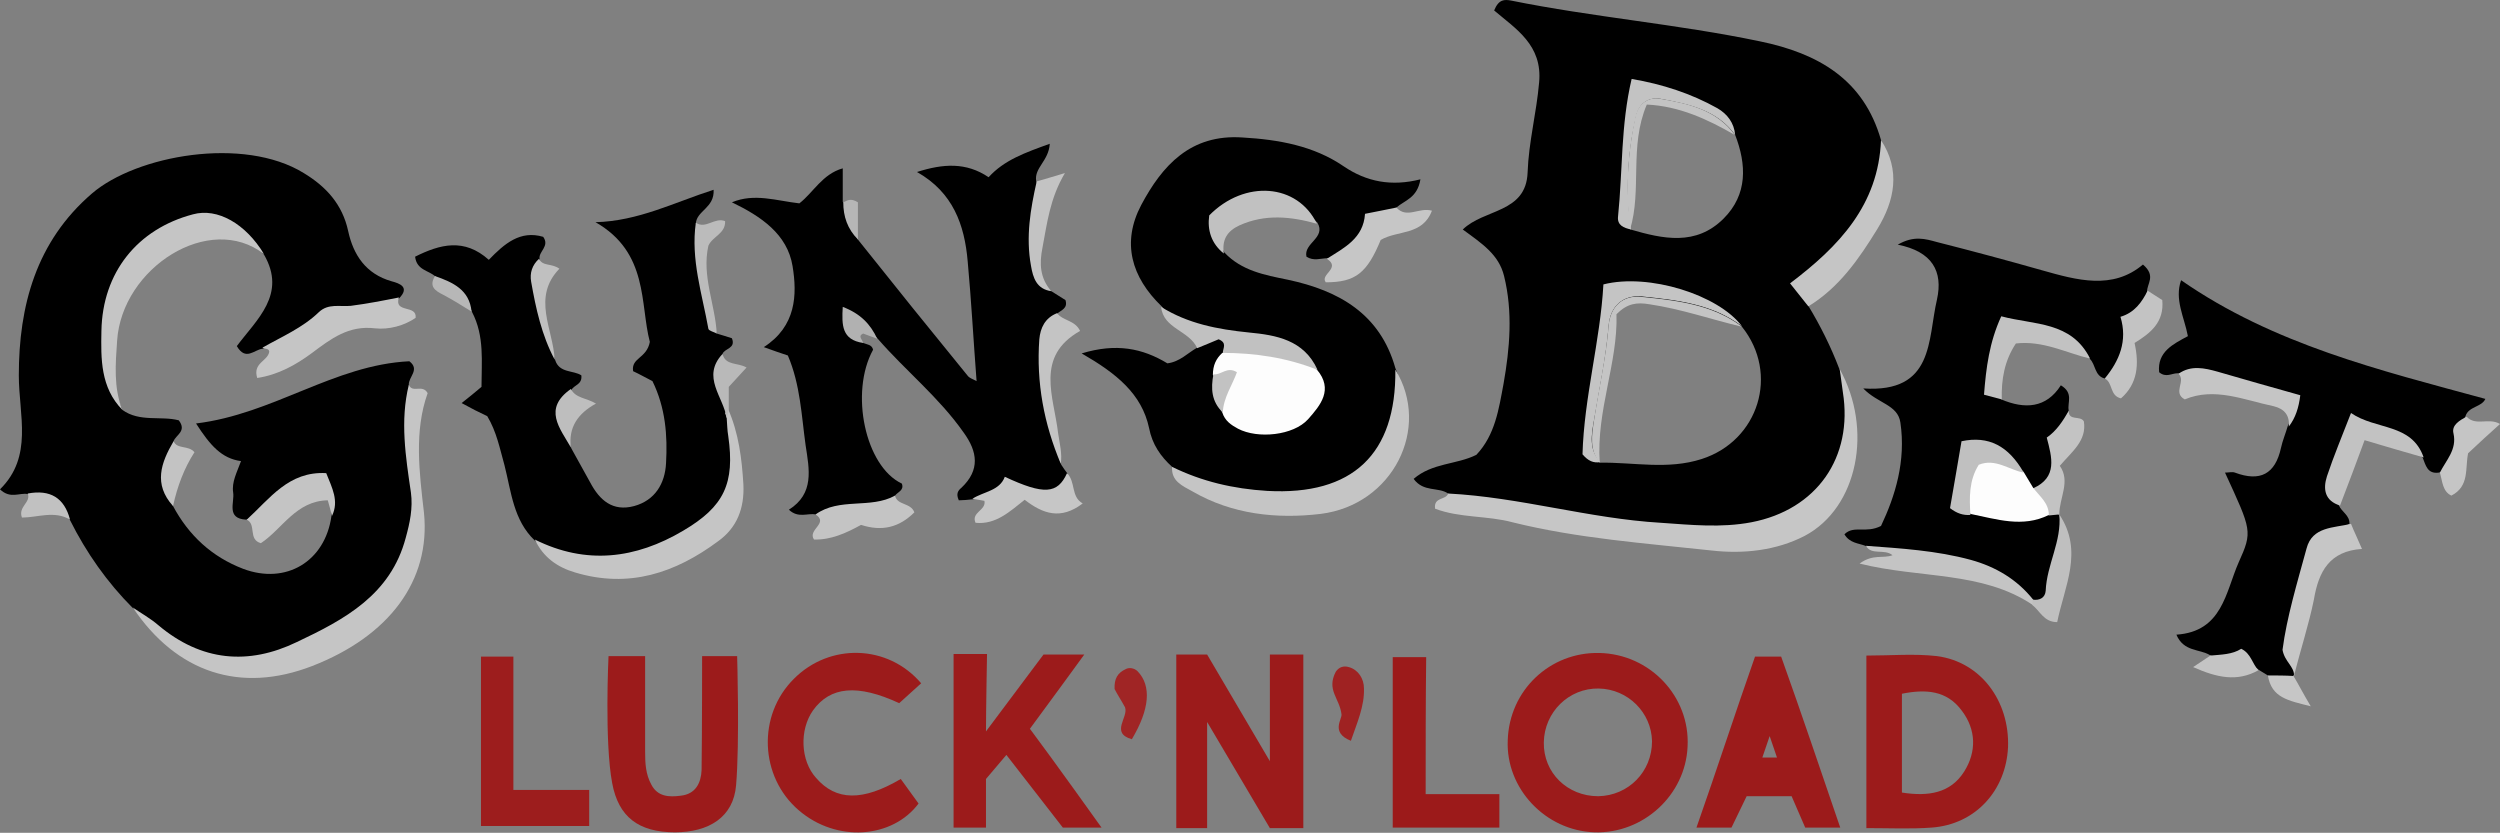
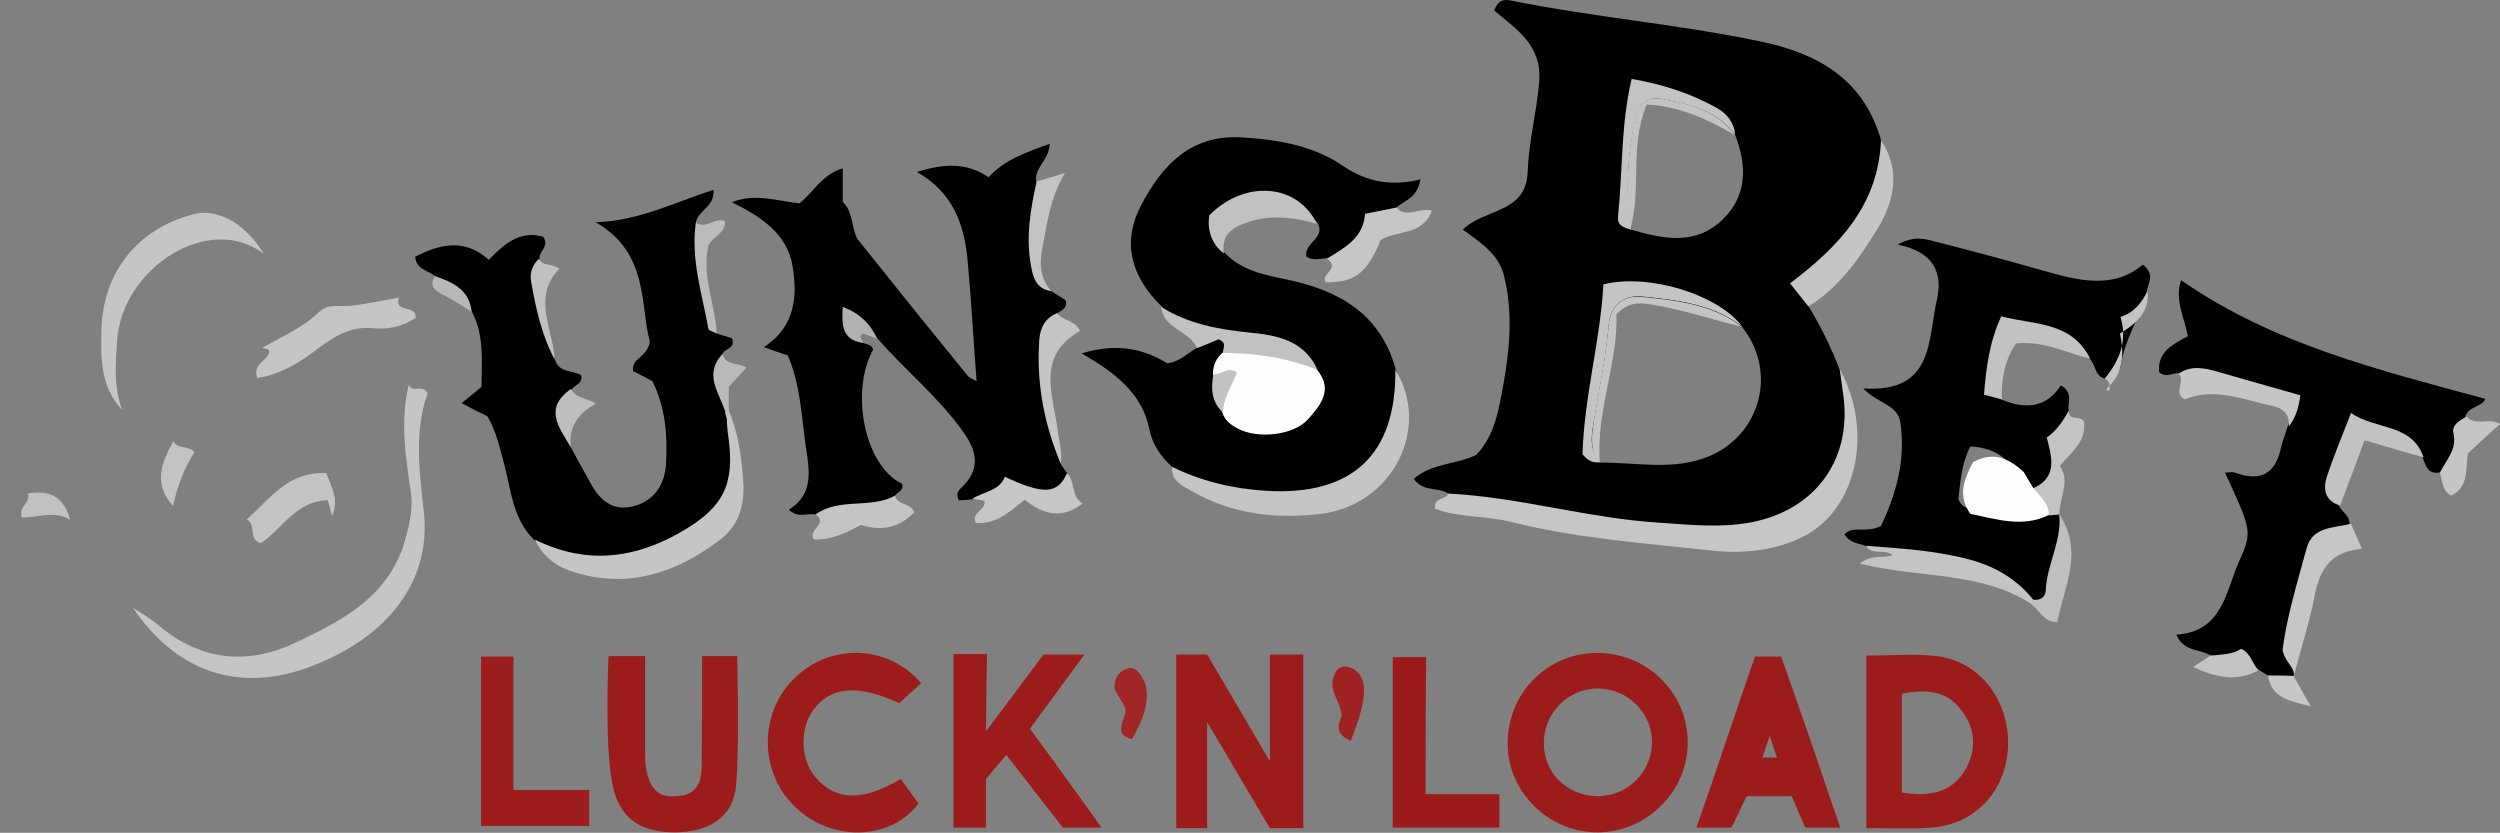
<svg xmlns="http://www.w3.org/2000/svg" version="1.1" id="Layer_1" x="0px" y="0px" viewBox="0 0 478.2 159.3" style="enable-background:new 0 0 478.2 159.3;" xml:space="preserve">
  <rect x="0" y="0" width="478.2" height="159.3" fill="#808080" stroke="none" />
  <style type="text/css">
	.st0{fill:#9C1B1B;}
	.st1{fill:#C6C6C6;}
	.st2{fill:#C5C5C5;}
	.st3{fill:#9D1D1D;}
	.st4{fill:#9C1A1A;}
	.st5{fill:#C4C4C4;}
	.st6{fill:#C2C2C2;}
	.st7{fill:#C1C1C1;}
	.st8{fill:#C3C3C3;}
	.st9{fill:#BFBFBF;}
	.st10{fill:#9F2222;}
	.st11{fill:#A02525;}
	.st12{fill:#BBBBBB;}
	.st13{fill:#C0C0C0;}
	.st14{fill:#BEBEBE;}
	.st15{fill:#B9B9B9;}
	.st16{fill:#B1B1B1;}
	.st17{fill:#B7B7B7;}
	.st18{fill:#B6B6B6;}
	.st19{fill:#FDFDFD;}
</style>
  <g>
    <path d="M357.5,39.3c2.3-3.8,4.3-7.8,2.3-12.5c-3.3-11.6-12-16.6-23.2-18.9c-15.8-3.3-31.8-4.6-47.6-7.8c-1.2-0.2-2.3-0.3-3.2,1.9   c4.1,3.5,9.3,6.6,8.6,13.8c-0.5,5.8-2,11.4-2.2,17.2c-0.3,7.8-8.3,6.9-12.4,10.9c3.7,2.7,6.9,4.8,7.9,8.9   c1.7,6.9,1.1,13.8-0.1,20.6c-0.9,4.8-1.6,9.8-5.2,13.6c-3.8,1.9-8.4,1.5-12,4.6c1.9,2.6,4.7,1.5,6.6,2.8c1.2,1.3,3,1.3,4.6,1.7   c4.2,0.9,8.5,1.3,12.7,2c12.1,2.1,24.2,4.2,36.5,3.7c11-0.4,18.6-5.6,21.7-14.4c2.1-5.7,1.4-11.3-0.7-16.9c-1.6-4.2-3.6-8.2-5.9-12   c-0.2-1.6-1.4-3-0.8-5C350.7,50.3,354.1,44.8,357.5,39.3z M312.9,22.4c0.5-2.4,2.2-3.9,4.7-3.5c5.4,1,10.8,2.1,14.3,6.9   c2.2,5.7,2.4,11.4-2.2,16c-5.3,5.3-11.6,3.9-17.8,2.1C310.9,36.7,311.3,29.5,312.9,22.4z M325.5,87.8c-6.5,2.1-13,0.6-19.5,0.7   c-2-2.5-1.5-5.3-1.1-8c1-6,2.3-12,2.8-18.1c0.3-3.7,2.7-5.9,6.3-5.6c6.7,0.7,13.5,1.4,19.2,5.7C340.4,71.5,336.4,84.3,325.5,87.8z" />
-     <path d="M23.4,78.4c3.3,2.4,7.4,1.1,10.8,2c1.6,2.1-0.6,2.8-1,4c-0.6,4.1-1.8,8.3-0.1,12.4c3,5.6,7.4,9.7,13.4,12   c8.2,3.1,15.7-1.4,16.9-10.1c0.1-3.3,0.1-3.3-2.8-6.4c-5.9-0.5-8.6,5.5-13.5,7.1c-3.9-0.2-2.2-3.3-2.5-5.2c-0.3-2,0.7-3.8,1.5-6   c-3.7-0.5-5.9-3-8.6-7.2c14.8-1.8,26.4-11.2,40.8-11.9c2.1,1.6-0.2,3-0.1,4.5c0.7,7.9,1,15.8,1.6,23.7c0.4,6.1-2.3,12.3-6.9,16.6   c-5.4,5.2-11.7,9.3-19,11.5c-9.7,3-18.1,1.1-25.2-6.1c-1.1-1.1-2.2-2-3.3-3c-4.9-4.9-8.9-10.6-12-16.8c-2-2.8-5.3-3.5-8.1-5   c-1.6-0.3-3.3,1-5.3-0.9c6.4-6.3,3.6-14.2,3.6-21.8c0-13.3,3.3-25.6,14-34.8c8.5-7.3,29-11,40.5-3.9c4.3,2.6,7.4,6,8.5,11.1   c1,4.6,3.4,8.2,8.3,9.6c1.5,0.4,3.6,1.1,1.4,3.3c-0.6,0.2-1.2,0.8-1.7,0.9c-8.8,1.2-16.2,6.1-24.4,8.7c-1.6,0.2-3.2,2.4-4.9-0.5   c3.8-5.1,9.6-9.9,5.2-17.5c-9.3-10.8-20-6-25.9,2.4C18.7,59.5,19.4,69.1,23.4,78.4z" />
    <path d="M224.2,89.3c-2.2-2-3.8-4.3-4.4-7.4c-1.4-6.6-6.3-10.5-12.9-14.3c6.6-2,11.6-1,16.4,1.9c2.4-0.3,3.9-2,5.7-3   c3.5-3.5,4.3-3.4,5.8,0.5c-0.2,1.7-1.4,3.1-1.4,4.8c-0.2,2.3-0.3,4.5,1.4,6.4c3.9,4,7.3,4.7,12.1,2.4c4.4-2.1,5.4-4.8,3.8-9.7   c-2.7-4.2-6.8-5.3-11.4-6.1c-6-1-12.8-0.5-17.1-6.2c-5.8-5.6-7.7-12.2-3.9-19.4c4-7.5,9.4-13.6,19.4-12.9   c6.9,0.4,13.6,1.6,19.3,5.5c4.4,3,9.2,3.9,14.7,2.5c-0.6,3.6-3,4-4.6,5.4c-3.1,2-5.9,4.2-8.1,7.1c-1.2,1.7-3,2.5-5.1,2.6   c-1.3,0-2.6,0.6-4-0.3c-0.6-2.6,3.8-3.6,2.1-6.5c-6.4-6.3-13.5-6.6-19.1-0.7c-0.1,2.2,0,4.4,1.3,6.4c3.3,3.5,7.7,4.3,12.1,5.2   c9.9,2.1,17.7,6.6,20.6,16.9c4.2,9.9-4.3,22.1-16.4,24c-7.2,1.2-14.5,0.8-21.5-2C227,92,225.3,91,224.2,89.3z" />
    <path d="M201.1,55.7c0.9,0.6,1.8,1.1,2.7,1.7c0.5,1.6-0.8,1.9-1.6,2.6c-4.2,7.6-1.9,15.4-0.5,23.1c0.3,1.9,0.6,3.9,1.3,5.8   c0.4,0.6,0.8,1.2,1.2,1.7c0.8,4.6-2.9,4.6-5.2,4c-4.5-1.1-8.7-0.1-12.9,0.9c-0.9,0.1-1.9,0.2-2.7,0.2c-0.6-1.3-0.1-1.9,0.5-2.4   c3.6-3.4,3.1-6.9,0.4-10.6c-4.7-6.7-11.1-11.8-16.4-17.9c-1.3-1.4-2.9-2.4-4.9-3.5c-0.4,2.1,0.6,3.4,2.1,4.3   c0.7,0.3,1.7,0.3,1.9,1.3c-4.5,8.2-1.5,22.3,5.5,25.6c0.5,1.3-0.8,1.6-1.3,2.3c-4,4.4-9.6,2.2-14.3,3.4c-0.3,0.1-0.6,0.1-0.9,0.2   c-1.5-0.3-3.3,0.8-5.1-0.9c4.9-3.1,3.9-7.7,3.2-12.3c-0.8-5.7-1-11.6-3.4-17.2c-1.3-0.4-2.6-0.9-4.6-1.6c6.2-4,6.4-10,5.5-15.5   c-1-6.1-6-9.5-11.6-12.2c4.3-1.8,8.5-0.3,12.9,0.2c2.7-2.1,4.4-5.6,8.3-6.7c0,2.4,0,4.4,0,6.4c2,1.9,1.6,4.8,2.8,7.1   c7,8.8,14.1,17.6,21.2,26.3c0.3,0.3,0.8,0.5,1.6,0.9c-0.6-7.8-1-15.3-1.7-22.9c-0.6-7-2.8-13.2-9.7-17.1c5-1.6,9.4-1.9,13.7,1   c3-3.3,7-4.7,11.7-6.4c-0.2,3.3-3,4.6-2.6,7.1c1.4,4.2-0.1,8.5-0.1,12.7C198.1,50.5,197.6,53.8,201.1,55.7z" />
    <path d="M137.1,63.8c1,0.3,2,0.6,2.9,0.9c0.8,2-1.4,1.9-1.8,3c-0.6,4.3-0.1,8.5,1.4,12.6c0.4,1.8,0.3,3.6,0.9,5.4   c1.3,4,0.1,7.5-2.2,10.7c-5.7,8.1-19.5,13.1-29.2,10.8c-2.7-0.6-4.9-2-6.8-3.8c-4.1-3.9-4.5-9.3-5.8-14.4c-0.9-3.2-1.5-6.4-3.3-9.4   c-1.5-0.7-3.1-1.5-4.9-2.5c1.4-1.1,2.5-2,3.8-3.1c0-4.8,0.6-9.7-1.8-14.3c-1.2-3.4-5.2-4-7-6.8c-1.3-1.2-3.6-1.2-3.9-3.8   c4.8-2.4,9.4-3.6,14.1,0.6c3-3.1,6-5.7,10.4-4.4c1.3,1.8-0.9,2.8-0.7,4.2c-0.5,6.7,0.8,13.1,3,19.4c0.8,2.5,3.5,1.9,5,2.9   c0.2,1.8-1.4,1.8-1.9,2.8c-2.1,3.7-1.5,7.4,0,11.2c1.2,2.2,2.4,4.3,3.6,6.5c1.8,3.4,4.3,5.6,8.4,4.5c4-1.1,5.9-4.3,6.1-8.2   c0.3-5.3-0.1-10.6-2.6-15.7c-1.2-0.6-2.4-1.3-3.7-1.9c-0.4-2.6,2.6-2.4,3.2-5.6c-1.9-7.2-0.2-17.1-10.4-22.9   c8.2-0.2,15.1-3.8,22.6-6.2c0.2,3.5-3.3,4-3.4,6.5C134.7,49.6,133.9,57.1,137.1,63.8z" />
    <path d="M402.6,72.4c-2-0.5-1.7-2.7-2.9-3.8c-4.1-4.4-9.5-5.6-14.9-6.5c-4,5.1-4.7,10.3-2,14.3c4.5,1.9,8.6,1.7,11.4-2.7   c2.5,1.5,1.2,3.3,1.5,4.8c-1.3,3.6-2.6,7.2-2.9,11.1c-0.2,2.2-0.8,4.7-4.1,4.4c-1.4-0.7-2-2-2.8-3.2c-1.9-3.4-4.8-5.2-9-5.4   c-1.8,3.4-1.9,7-2.3,10c0.7,2,2,1.7,3.1,2c4.6,1,9.2,0.9,13.9,0.4c0.8,0,1.6,0.2,2.3,0.7l0,0c1.4,4.7-0.3,9.3-1.2,13.8   c-0.3,1.7-1.5,2.8-3.5,2.7c-7.9-6.4-17.8-7.2-27.1-10c-1.7-0.5-3.6,0.5-5.3-0.6c-1.3-0.5-3-0.5-4-2.2c1.8-1.8,4.1-0.1,7-1.6   c2.7-5.7,4.8-12.4,3.7-19.8c-0.5-3.4-4.3-3.6-7.1-6.5c13.6,0.9,12.3-9.3,14.1-17c1.2-5.4-0.9-9.2-7.5-10.5c3.1-1.8,5.3-1.1,7.5-0.5   c6.7,1.7,13.4,3.5,20.1,5.4c6.7,1.9,13.5,3.8,19.3-1.1c2.6,2.2,0.7,3.7,0.8,5.2c-1.3,4.8-4.3,9-5,14   C405.6,71,404.2,72.1,402.6,72.4z" />
    <path d="M433.8,129.2c-0.6-0.4-1.2-0.7-1.8-1.1c-2.7-2.3-6.3-1.3-9.3-2.8c-2-1.2-5-0.6-6.4-3.9c8.8-0.6,9.4-8.1,11.9-13.8   c2.7-6,2.5-6.1-2.6-17.2c0.7,0,1.4-0.2,1.9,0c4.8,1.8,7.7,0.3,8.8-4.7c0.3-1.4,0.9-2.8,1.3-4.2c0.8-1.4,0.4-2.8,0.2-4.7   c-6.7-3.1-13.9-4.9-21.3-5.4c-1.1,0-2.2,0.9-3.5-0.2c-0.4-3.9,2.7-5.4,5.5-6.9c-0.7-3.7-2.6-7-1.3-10.7   c17.7,12.3,38,17.2,58.2,22.7c-0.7,1.6-3.2,1.4-3.8,3.3c-1,1.9-1.1,4-1.4,6.1c-0.3,2.1-1.2,4.1-3.7,4.7c-2.2,0.3-2.5-1.4-3.1-2.9   c-4.2-3.6-8-5.3-13.3-5.7c-1.6,4.7-6.2,8.9-2.7,14.9c0.5,1.2,2.1,1.9,2,3.5c-11.5,6.3-11,17-10.4,27.8c0,0.5-0.1,1-0.4,1.3l0,0   C437.1,130.8,435.5,130.6,433.8,129.2z" />
    <path class="st0" d="M305.9,124.9c-9.4-0.2-17.2,7.1-17.5,16.7c-0.4,9.2,7.2,17.3,16.6,17.6c9.3,0.3,17.4-7.1,17.8-16.4   C323.3,133.2,315.6,125.1,305.9,124.9z M305.7,152.3c-5.9,0-10.5-4.5-10.4-10.3c0.1-5.8,4.8-10.4,10.5-10.3   c5.6,0.1,10.1,4.6,10.2,10.1C316,147.6,311.5,152.2,305.7,152.3z" />
    <polygon class="st0" points="242.9,145.6 242.9,134.2 242.9,125.2 249.3,125.2 249.3,158.4 242.9,158.4 230.9,138.1 230.9,158.4    225,158.4 225,125.2 230.9,125.2  " />
    <path class="st0" d="M370.5,125.5c-4.4-0.5-8.8-0.1-13.5-0.1c0,11.1,0,21.8,0,33c4.5,0,8.5,0.2,12.5-0.1c8.3-0.6,14.2-7,14.6-15.4   C384.4,134.1,378.9,126.6,370.5,125.5z M375.7,147.6c-2.6,4.1-6.8,4.8-11.9,4c0-6.5,0-12.5,0-18.9c4.5-0.9,8.6-0.7,11.5,3.3   C378,139.6,378.1,143.8,375.7,147.6z" />
    <path class="st0" d="M199.6,125.2h7.8c0,0-6.9,9.5-10.4,14.2c4.5,6,13.7,18.9,13.7,18.9h-7.4c0,0-7.4-9.5-10.8-13.9l-3.9,4.6v9.3   h-6.2v-33.2h6.4c0,0-0.2,10.9-0.2,14.8L199.6,125.2z" />
    <path class="st0" d="M116.4,125.5h7c0,0,0,12.2,0,18.3c0,2.2,0.1,4.3,1.2,6.3c1.2,2.3,3.4,2.4,5.6,2.1c2.9-0.3,3.9-2.5,4-4.9   c0.1-7.1,0.1-21.8,0.1-21.8h6.7c0,0,0.5,16.5-0.2,24.7c-0.5,6.1-5.2,9-11.7,9c-6.9,0-10.8-2.9-12-9.4   C115.6,141.9,116.4,125.5,116.4,125.5z" />
    <path class="st0" d="M340.7,125.6h-5c-3.7,10.5-7.4,21.9-11.2,32.7h6.7l2.9-6h8.6l2.6,6h6.7C348.3,147.5,344.5,136.2,340.7,125.6z    M337.1,144.9l1.4-4.1l1.4,4.1H337.1z" />
    <path class="st0" d="M176.2,130.7l-4.2,3.8c-8-3.7-13.2-3.2-16.5,1.4c-2.6,3.7-2.4,9.6,0.6,12.9c3.8,4.4,8.9,4.5,16.2,0.2l3.4,4.7   c-5,6.7-15.7,7.5-22.9,1.3c-7.5-6.4-8-18.2-0.9-25.2C158.7,123,169.8,123.2,176.2,130.7z" />
    <path class="st1" d="M351.9,70.6c0.2,1.5,0.4,2.9,0.6,4.4c2,12.5-5,22.5-17.5,24.9c-5.8,1.1-11.5,0.5-17.3,0.1   c-13.7-0.8-27-4.9-40.7-5.6c-0.4,1.3-2.8,0.6-2.5,2.9c4.7,1.8,10,1.3,14.8,2.6c12.5,3.1,25.3,4,38.1,5.4c6.1,0.7,12.4,0,17.8-2.8   C355.4,97.1,358.3,82.1,351.9,70.6z" />
    <path class="st2" d="M25.4,116.2c1.6,1.1,3.4,2.1,4.9,3.4c8.2,6.9,17.2,7.7,26.5,3.2c9.1-4.3,17.9-9,20.8-19.9   c0.8-2.9,1.4-5.7,1-8.7c-1-6.8-2.1-13.7-0.4-20.6c0.7,1.7,2.6-0.2,3.6,1.6c-2.6,7.3-1.6,15.1-0.7,22.9c1.3,13-6.7,23.6-21.4,29.3   C46,132.7,33.8,128.7,25.4,116.2z" />
    <path class="st3" d="M112.7,151.1v6.9c0,0-13.5,0-20.7,0c0-10.7,0-32.4,0-32.4h6.2v25.5H112.7z" />
    <path class="st4" d="M272.7,151.9c5.3,0,9.7,0,14.1,0v6.4c-6.8,0-13.4,0-20.4,0c0-11,0-21.9,0-32.6h6.4   C272.7,134.3,272.7,142.5,272.7,151.9z" />
    <path class="st2" d="M224.2,89.3c5.7,2.8,11.7,4.2,18.2,4.6c16.3,0.9,24.7-7,24.5-23.2c6.9,11.2-0.5,25.9-14.3,27.6   c-8.4,1-16.9,0.1-24.5-4.3C226.1,92.9,224,92,224.2,89.3z" />
    <path class="st2" d="M102.3,103.2c9.8,4.9,19.3,3.7,28.4-1.7c7.8-4.6,9.9-9,8.6-18.1c-0.2-1.1-0.2-2.3-0.3-3.5   c-0.1-0.3-0.2-0.6-0.3-0.9c0.2-0.2,0.4-0.5,0.6-0.7c2,4.6,2.6,9.4,2.9,14.4c0.2,4.5-1.2,8.2-4.8,10.8c-8.2,6.1-17.1,9.1-27.4,6   C106.6,108.5,103.9,106.6,102.3,103.2z" />
    <path class="st2" d="M23.4,78.4c-4.2-4.3-4.1-9.8-4-15.1c0.2-11.2,6.9-19.5,17.5-22.3c4.7-1.3,10.1,1.8,13.6,7.6   c-10.4-8.1-27.2,2.6-28.1,16.6C22.1,69.6,21.7,74.1,23.4,78.4z" />
    <path class="st2" d="M50.2,66.5c3.7-2.1,7.7-3.8,10.8-6.8c1.8-1.7,4-1,6.1-1.2c3.1-0.4,6.2-1,9.2-1.6c-1,3.1,3.5,1.3,3.2,3.9   c-2.2,1.5-5.1,2.3-7.8,2c-5-0.6-8.4,2-12,4.7c-3.1,2.3-6.5,4.2-10.5,4.8c-0.9-2.9,2-3.2,2.3-5C51.5,66.6,50.7,66.8,50.2,66.5z" />
    <path class="st2" d="M345.9,58.6c-1.2-1.5-2.4-3-3.5-4.4c9.4-7.1,16.9-15,17.4-27.4c3.8,5.8,2.6,11.6-0.7,17   C355.6,49.5,351.8,55,345.9,58.6z" />
    <path class="st1" d="M438.8,129.3c0.1-1.8-1.8-2.7-2.2-5c0.8-6.2,2.8-12.8,4.6-19.4c1.1-4.2,5.2-3.9,8.5-4.7   c0.6,1.5,1.3,2.9,2.1,4.8c-6.2,0.4-8.3,4.3-9.2,9.7C441.6,119.6,440,124.4,438.8,129.3z" />
    <path class="st5" d="M356.9,104.4c6.7,0.5,13.5,0.9,20.1,2.7c4.7,1.3,8.8,3.7,11.9,7.6c0.3,0.4,0.2,0.7-0.1,1   c-9.7-6.5-21.5-5-33.1-7.9c2.6-1.9,4.5-0.9,6.3-1.6C360.4,104.9,358,106.3,356.9,104.4z" />
    <path class="st1" d="M253.8,49.5c3.3-2.1,7-3.9,7.3-8.6c2.1-0.4,4-0.8,6-1.2c2,2.2,4.3-0.1,6.8,0.6c-1.8,4.8-6.6,3.7-9.8,5.6   c-2.6,6.3-4.8,8.1-10.5,8.1C252.4,52.5,256.6,51.3,253.8,49.5z" />
    <path class="st6" d="M382.9,76.4c-1.1-0.3-2.2-0.6-3.4-0.9c0.4-5.1,1-10,3.3-15c6.3,1.7,13.4,0.9,17,8.1c-4.6-1.1-9-3.5-14.2-2.9   C383.4,69,382.8,72.6,382.9,76.4z" />
    <path class="st6" d="M447.6,96.7c-2.9-0.9-3.3-3.1-2.5-5.6c1.3-3.9,2.9-7.7,4.6-12.1c4.8,3.3,11.6,1.9,13.9,8.5   c-3.6-1-7.2-2.1-11.3-3.3C450.7,88.5,449.2,92.6,447.6,96.7z" />
    <path class="st7" d="M234.1,48.5c-2.4-1.9-3.2-4.5-2.8-7.3c6.8-6.9,16.9-6.1,20.6,1.6c-5-1.4-9.9-1.9-14.8,0.3   C234.7,44.2,233.7,45.9,234.1,48.5z" />
    <path class="st5" d="M47.2,99.4c4.4-4,8-9.3,15.2-8.9c1.1,2.8,2.5,5.3,1.1,8.2c-0.2-0.9-0.5-1.9-0.8-3c-6.1,0.1-8.7,5.5-12.8,8.2   C47.4,103.2,49.1,100.3,47.2,99.4z" />
    <path class="st2" d="M416.7,71.5c2.4-1.7,5-1.1,7.5-0.4c5.2,1.5,10.4,3,15.8,4.5c-0.3,2.4-0.9,4.3-2.2,6c0.2-2.1-0.8-3.4-2.9-3.9   c-5.7-1.2-11.3-3.7-17-1.3C415.5,75.1,418.2,72.9,416.7,71.5z" />
    <path class="st7" d="M222.1,58.7c5.1,3.2,10.8,4.3,16.8,4.9c5.2,0.5,10.5,1.4,13.1,7.1c-6.2-0.1-12.3-0.8-18.1-3.2   c0-0.9,0.9-1.9-0.8-2.6c-1.2,0.5-2.6,1.1-4.1,1.7C227.5,63.2,222.5,62.9,222.1,58.7z" />
    <path class="st1" d="M186,95.4c2.2-1.4,5.2-1.5,6.2-4.2c7.5,3.5,10.1,3.3,11.9-0.7c1.7,1.7,0.7,4.5,3,5.8c-4.2,3.2-7.6,2-11.1-0.7   c-2.8,2.2-5.5,4.8-9.4,4.4c-0.9-2,2.1-2.4,1.7-4.2C187.6,95.7,186.8,95.5,186,95.4z" />
    <path class="st5" d="M156,98.4c4.6-3.3,10.5-1,15.2-3.6c0.4,1.9,3,1.3,3.7,3.2c-2.9,2.9-6.2,3.7-10.2,2.4c-2.9,1.6-5.8,2.9-9,2.8   C154.4,101.3,158.6,100.1,156,98.4z" />
-     <path class="st8" d="M402.6,72.4c2.8-3.4,4.4-7.2,3-11.8c2.7-0.8,4.1-2.8,5.2-5c0.9,0.6,1.9,1.2,2.8,1.8c0.4,4.2-2.2,6.3-5.3,8.2   c0.9,4.1,0.6,7.8-2.6,10.6C403.5,75.7,404.2,73.2,402.6,72.4z" />
+     <path class="st8" d="M402.6,72.4c2.8-3.4,4.4-7.2,3-11.8c2.7-0.8,4.1-2.8,5.2-5c0.4,4.2-2.2,6.3-5.3,8.2   c0.9,4.1,0.6,7.8-2.6,10.6C403.5,75.7,404.2,73.2,402.6,72.4z" />
    <path class="st5" d="M202.9,88.7c-3.2-7.6-4.7-15.5-4.1-23.8c0.2-2.2,1.1-4.1,3.4-5c1.1,1.5,3.4,1.3,4.4,3.4   c-8.7,4.9-5,12.6-4.2,19.6C202.7,84.9,203.2,86.8,202.9,88.7z" />
    <path class="st8" d="M393.9,98.4c-0.7,0.1-1.3,0.1-2,0.2c-1.5-1.4-3.4-2.7-3-5.2c4.7-2.1,3.6-5.9,2.6-9.7c1.9-1.3,3.1-3.2,4.2-5.1   c0,2,2.2,0.8,2.9,2c0.6,3.7-2.3,5.8-4.6,8.5C396.1,92.1,393.9,95.2,393.9,98.4z" />
    <path class="st2" d="M466.7,90.4c1.2-2.4,3.3-4.4,2.6-7.5c-0.4-1.6,1.2-2.5,2.5-3.2c1.8,1.9,4.2,0.1,6.4,1.4   c-2.1,1.9-4.1,3.7-6.1,5.6c-0.6,2.9,0.3,6.3-3.2,8.1C467.2,94,467.2,92.1,466.7,90.4z" />
    <path class="st9" d="M388.7,115.7c0.1-0.3,0.1-0.6,0.1-1c1.4,0.2,2.4-0.4,2.5-1.7c0.2-5,3.1-9.5,2.6-14.6c4.7,7,1,13.7-0.4,20.6   C390.9,119,390.2,116.8,388.7,115.7z" />
    <path class="st8" d="M201.1,55.7c-2.8-0.4-3.5-2.5-3.9-4.9c-1-5.5-0.1-10.8,1.1-16.1c1.4-0.4,2.8-0.8,5.4-1.6   c-2.9,4.9-3.4,9.6-4.3,14.3C198.8,50.4,198.9,53.2,201.1,55.7z" />
    <path class="st10" d="M258.4,141.7c-4-1.6-1.6-4.2-1.8-5.1c-0.4-3.1-2.9-4.6-1.1-8.1c0.6-0.9,1.5-1.2,2.5-0.9   c1.8,0.5,2.9,2.2,2.9,4.1C261,135.1,259.6,138.2,258.4,141.7z" />
    <path class="st11" d="M217.6,128.4c2.7,2.8,2.3,7.3-1.1,13c-4.2-1.2-0.6-4.2-1.3-6.1c-0.7-1.3-1.5-2.5-2-3.5   c-0.1-2,0.6-3.1,2.1-3.8C216,127.6,217,127.8,217.6,128.4z" />
    <path class="st12" d="M137.1,63.8c-0.5-0.3-1.5-0.5-1.6-0.9c-1.2-6.7-3.4-13.3-2.4-20.3c1.9,1.3,3.6-1.1,5.6-0.3   c0.1,2.4-2.4,2.9-3.2,4.7C134.2,52.8,136.8,58.2,137.1,63.8z" />
    <path class="st8" d="M33.1,96.8c-3.8-4.2-2.3-8.3,0.1-12.4c0.7,1.6,2.8,0.7,4,2.1C35.2,89.6,33.9,93.1,33.1,96.8z" />
    <path class="st5" d="M422.8,125.4c2.1-0.2,4.2-0.2,5.9-1.3c1.9,0.9,2.1,2.9,3.3,4.1c-4.1,2.3-8,1.4-12.5-0.6   C421,126.6,421.9,126,422.8,125.4z" />
    <path class="st13" d="M106.1,68.8c-2.5-4.7-3.6-9.8-4.5-14.9c-0.3-1.7,0.2-3.2,1.5-4.4c0.7,1.5,2.4,0.8,3.9,1.9   C101.7,56.9,105.8,62.9,106.1,68.8z" />
    <path class="st14" d="M109.2,85.6c-2.1-3.7-5.4-7.4,0-11.2c0.9,1.8,3,1.7,4.8,2.8C110.5,79.1,108.7,81.8,109.2,85.6z" />
    <path class="st7" d="M5.3,94.4c4.3-0.8,7,0.8,8.1,5c-3-1.8-6.2-0.4-9.2-0.4C3.4,96.9,6,96.1,5.3,94.4z" />
    <path class="st15" d="M139.4,78.3c-0.1,0.6-0.2,1.1-0.4,1.7c-0.6-4.1-4.9-7.9-0.8-12.3c0.6,2.3,2.9,1.6,4.6,2.6   c-1.2,1.3-2.3,2.5-3.4,3.7C139.4,75.4,139.4,76.9,139.4,78.3z" />
    <path class="st16" d="M165.1,65.6c-4.1-0.6-4.1-3.4-3.9-6.9c3.4,1.3,5.3,3.3,6.6,6.1c-0.9-0.3-1.8-0.7-2.7-1   C164,64.3,165,65,165.1,65.6z" />
    <path class="st1" d="M433.8,129.2c1.6,0,3.3,0,4.9,0.1c0.9,1.5,1.7,3.1,3.3,5.8C437.7,134,434.5,133.5,433.8,129.2z" />
    <path class="st17" d="M83.2,52.8c3.4,1.2,6.6,2.6,7,6.8c-1.8-1.1-3.5-2.2-5.4-3.2C83.2,55.6,82,54.8,83.2,52.8z" />
-     <path class="st18" d="M164.1,45.8c-2-2-2.8-4.4-2.8-7.1c0.7-0.3,1.4-0.9,2.8,0C164.1,40.8,164.1,43.3,164.1,45.8z" />
    <path class="st5" d="M304.9,80.4c1-6,2.3-12,2.8-18.1c0.3-3.7,2.7-5.9,6.3-5.6c6.7,0.7,13.5,1.4,19.2,5.7c-4.5-6-17.8-10.2-26.5-8   c-0.6,10.8-3.7,21.6-4,32.5c1.1,1.3,2.1,1.7,3.4,1.5C303.9,86,304.4,83.2,304.9,80.4z" />
    <path class="st5" d="M309.2,60.1c2.1-2.1,3.9-2.3,6.3-1.9c6.1,0.9,11.8,2.9,17.7,4.3c-5.7-4.3-12.5-5-19.2-5.7   c-3.6-0.4-6,1.8-6.3,5.6c-0.5,6.1-1.9,12-2.8,18.1c-0.4,2.7-0.9,5.6,1.1,8C305.3,78.6,309.5,69.4,309.2,60.1z" />
    <path class="st8" d="M312.9,22.4c0.5-2.4,2.2-3.9,4.7-3.5c5.4,1,10.8,2.1,14.3,6.9c-0.2-2.3-1.5-4-3.4-5.1   c-5-2.8-10.5-4.6-16.4-5.6c-2.1,8.9-1.7,17.6-2.6,26.3c-0.2,1.7,1.1,2.2,2.5,2.5C310.9,36.7,311.3,29.5,312.9,22.4z" />
    <path class="st8" d="M331.8,25.8c-3.5-4.8-8.9-6-14.3-6.9c-2.4-0.4-4.2,1.1-4.7,3.5c-1.5,7.1-1.9,14.3-1,21.5   c2.3-7.6-0.2-15.9,3.2-23.9C321.2,20.3,326.6,22.8,331.8,25.8z" />
    <path class="st19" d="M233.8,67.5c6.2,0,12.3,0.9,18.1,3.2c3.2,3.8,0.7,6.8-1.7,9.5c-2.8,3.1-9.6,3.8-13.4,1.8   c-1.3-0.7-2.5-1.5-3-3.1c-1.1-2.1-0.2-4,0.6-5.9c-0.5-1.1-1.9-0.4-2.4-1.3C232,69.9,232.6,68.6,233.8,67.5z" />
    <path class="st6" d="M232.1,71.6c1.5,0.2,2.6-1.6,4.5-0.4c-0.9,2.5-2.6,4.9-2.7,7.7C231.7,76.8,231.6,74.3,232.1,71.6z" />
    <path class="st19" d="M388.9,93.3c1.2,1.6,3,2.9,3,5.2c-5,2.5-10,0.8-15-0.2c-2.6-3.6-1.1-6.8,0.5-9.9c4-2.2,7-0.6,9.7,1.9   C387.7,91.3,388.3,92.3,388.9,93.3z" />
-     <path class="st13" d="M387.1,90.4c-2.8-0.5-5.4-2.8-8.6-1.5c-1.9,3-1.8,6.3-1.6,9.6c-1.4,0.1-2.6-0.3-3.9-1.3   c0.7-4.2,1.5-8.5,2.2-12.8C380.4,83.3,384.2,85.3,387.1,90.4z" />
  </g>
</svg>